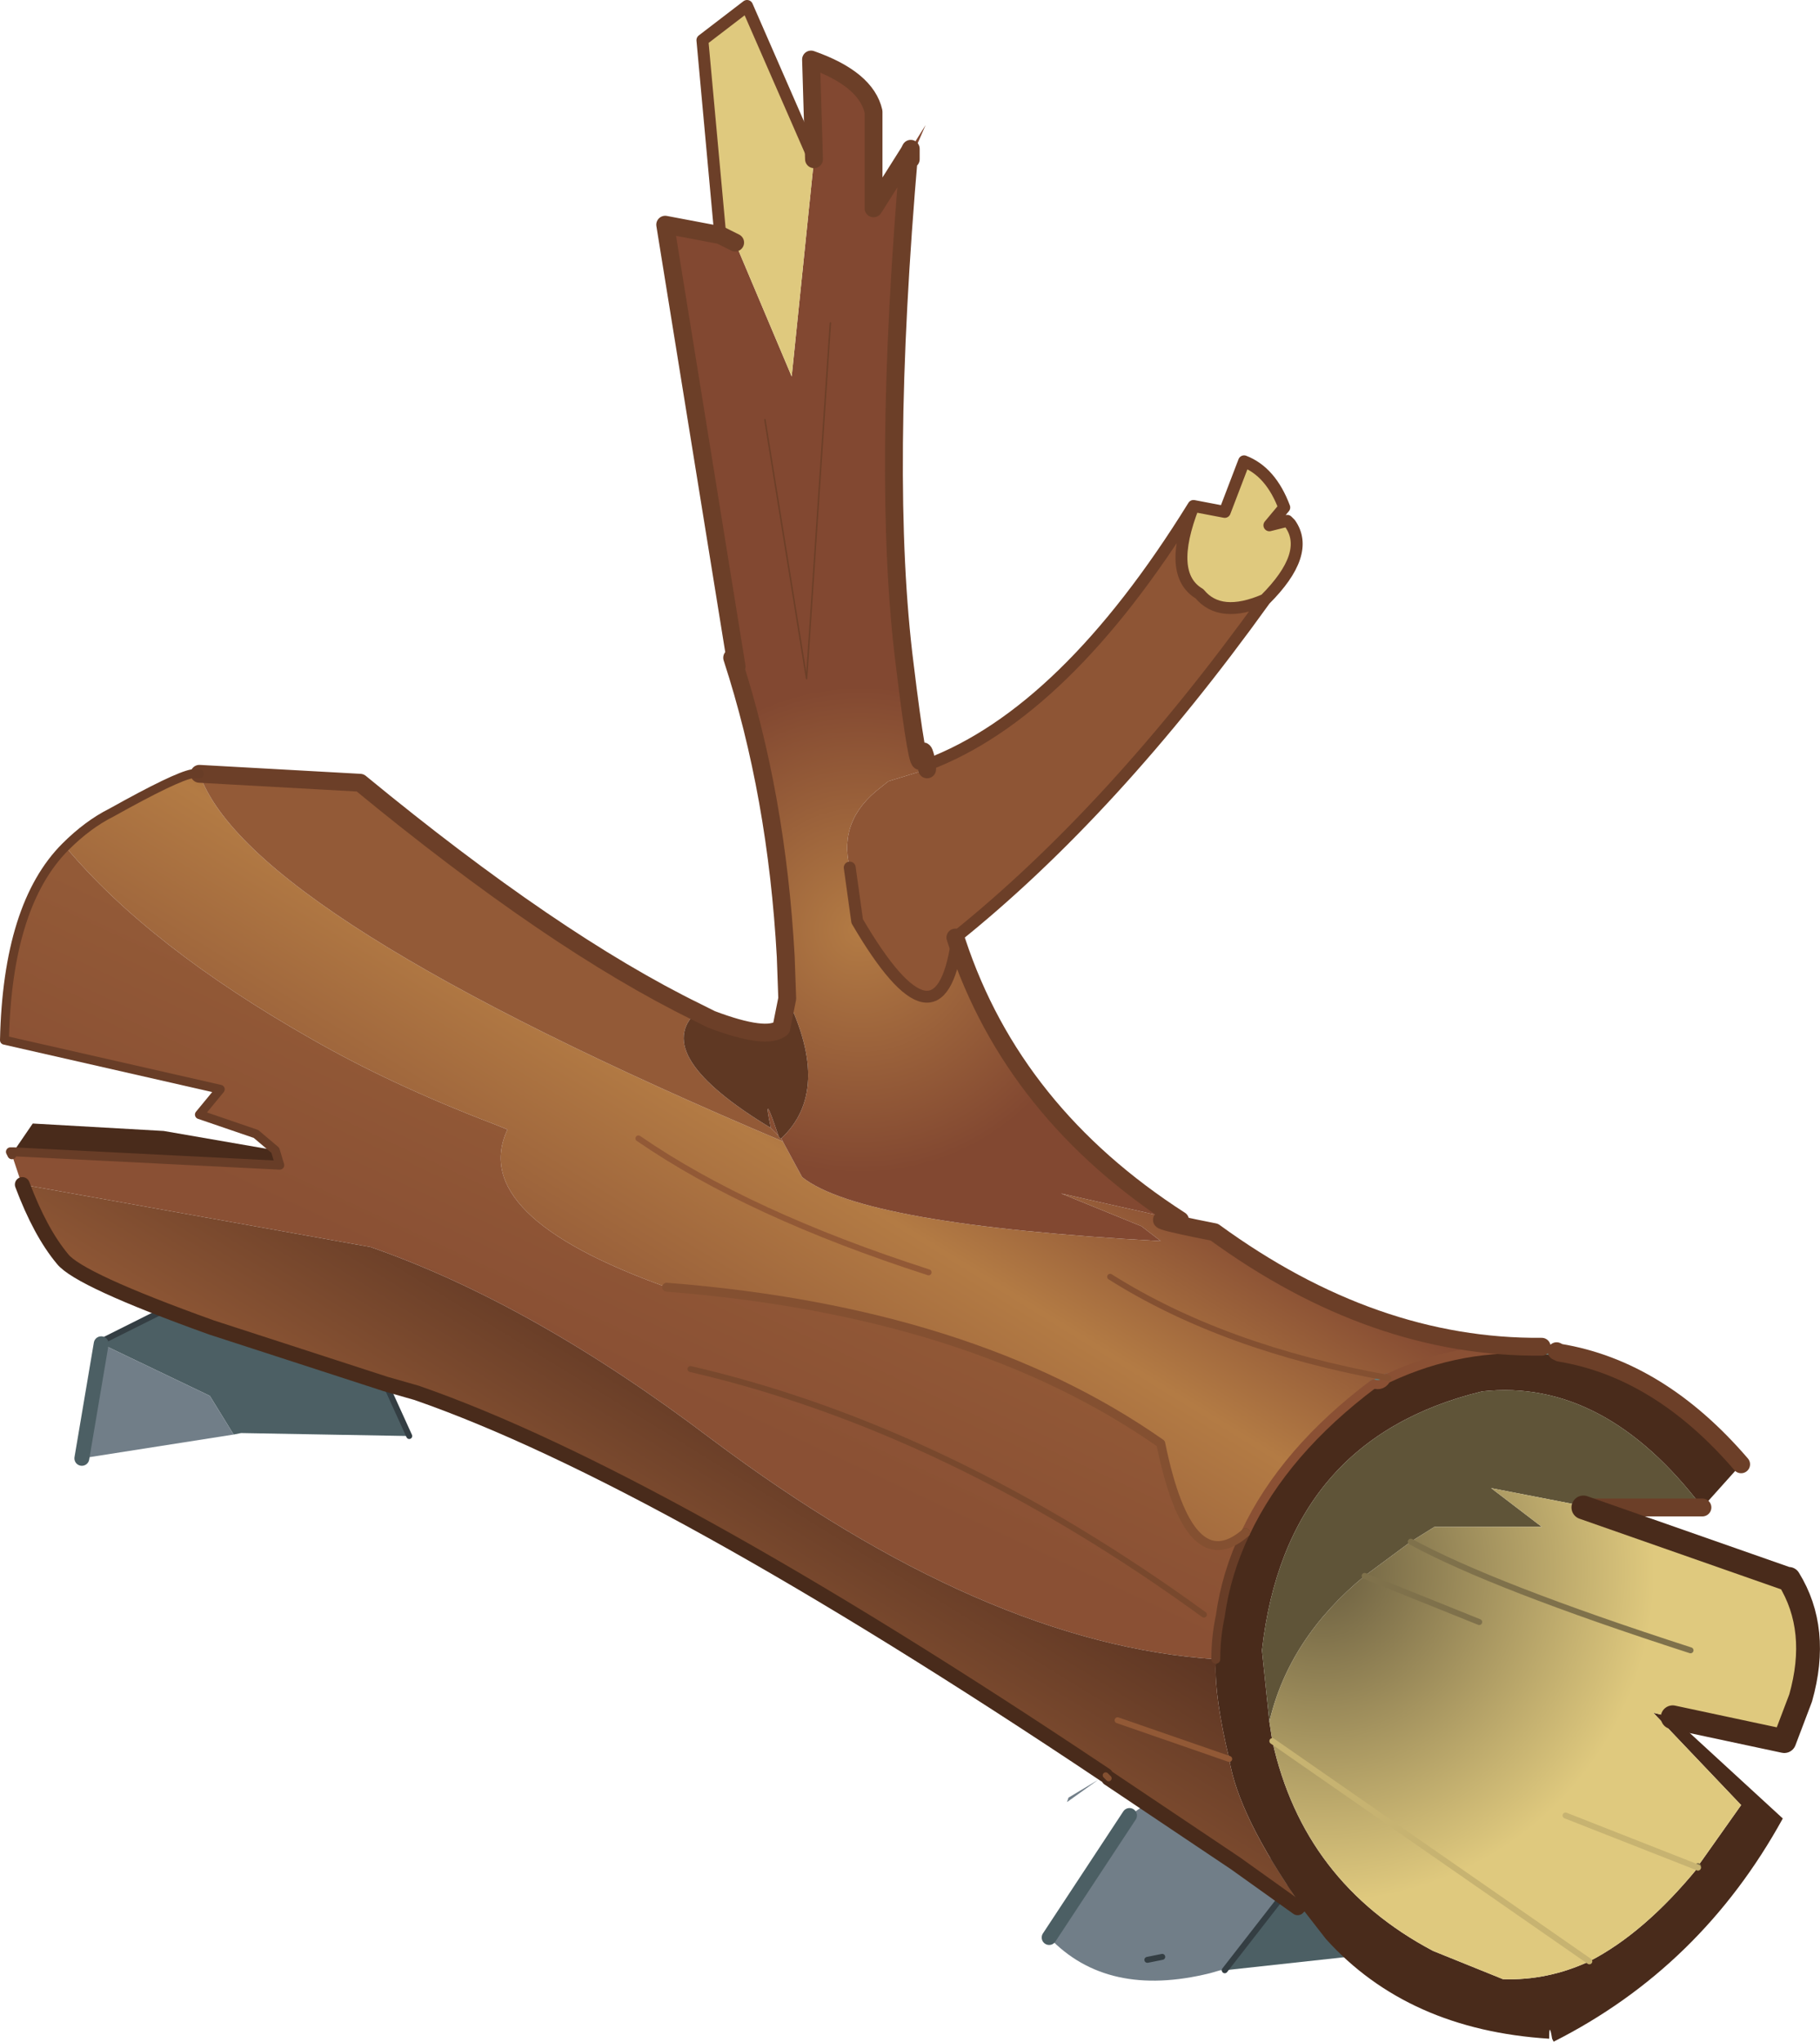
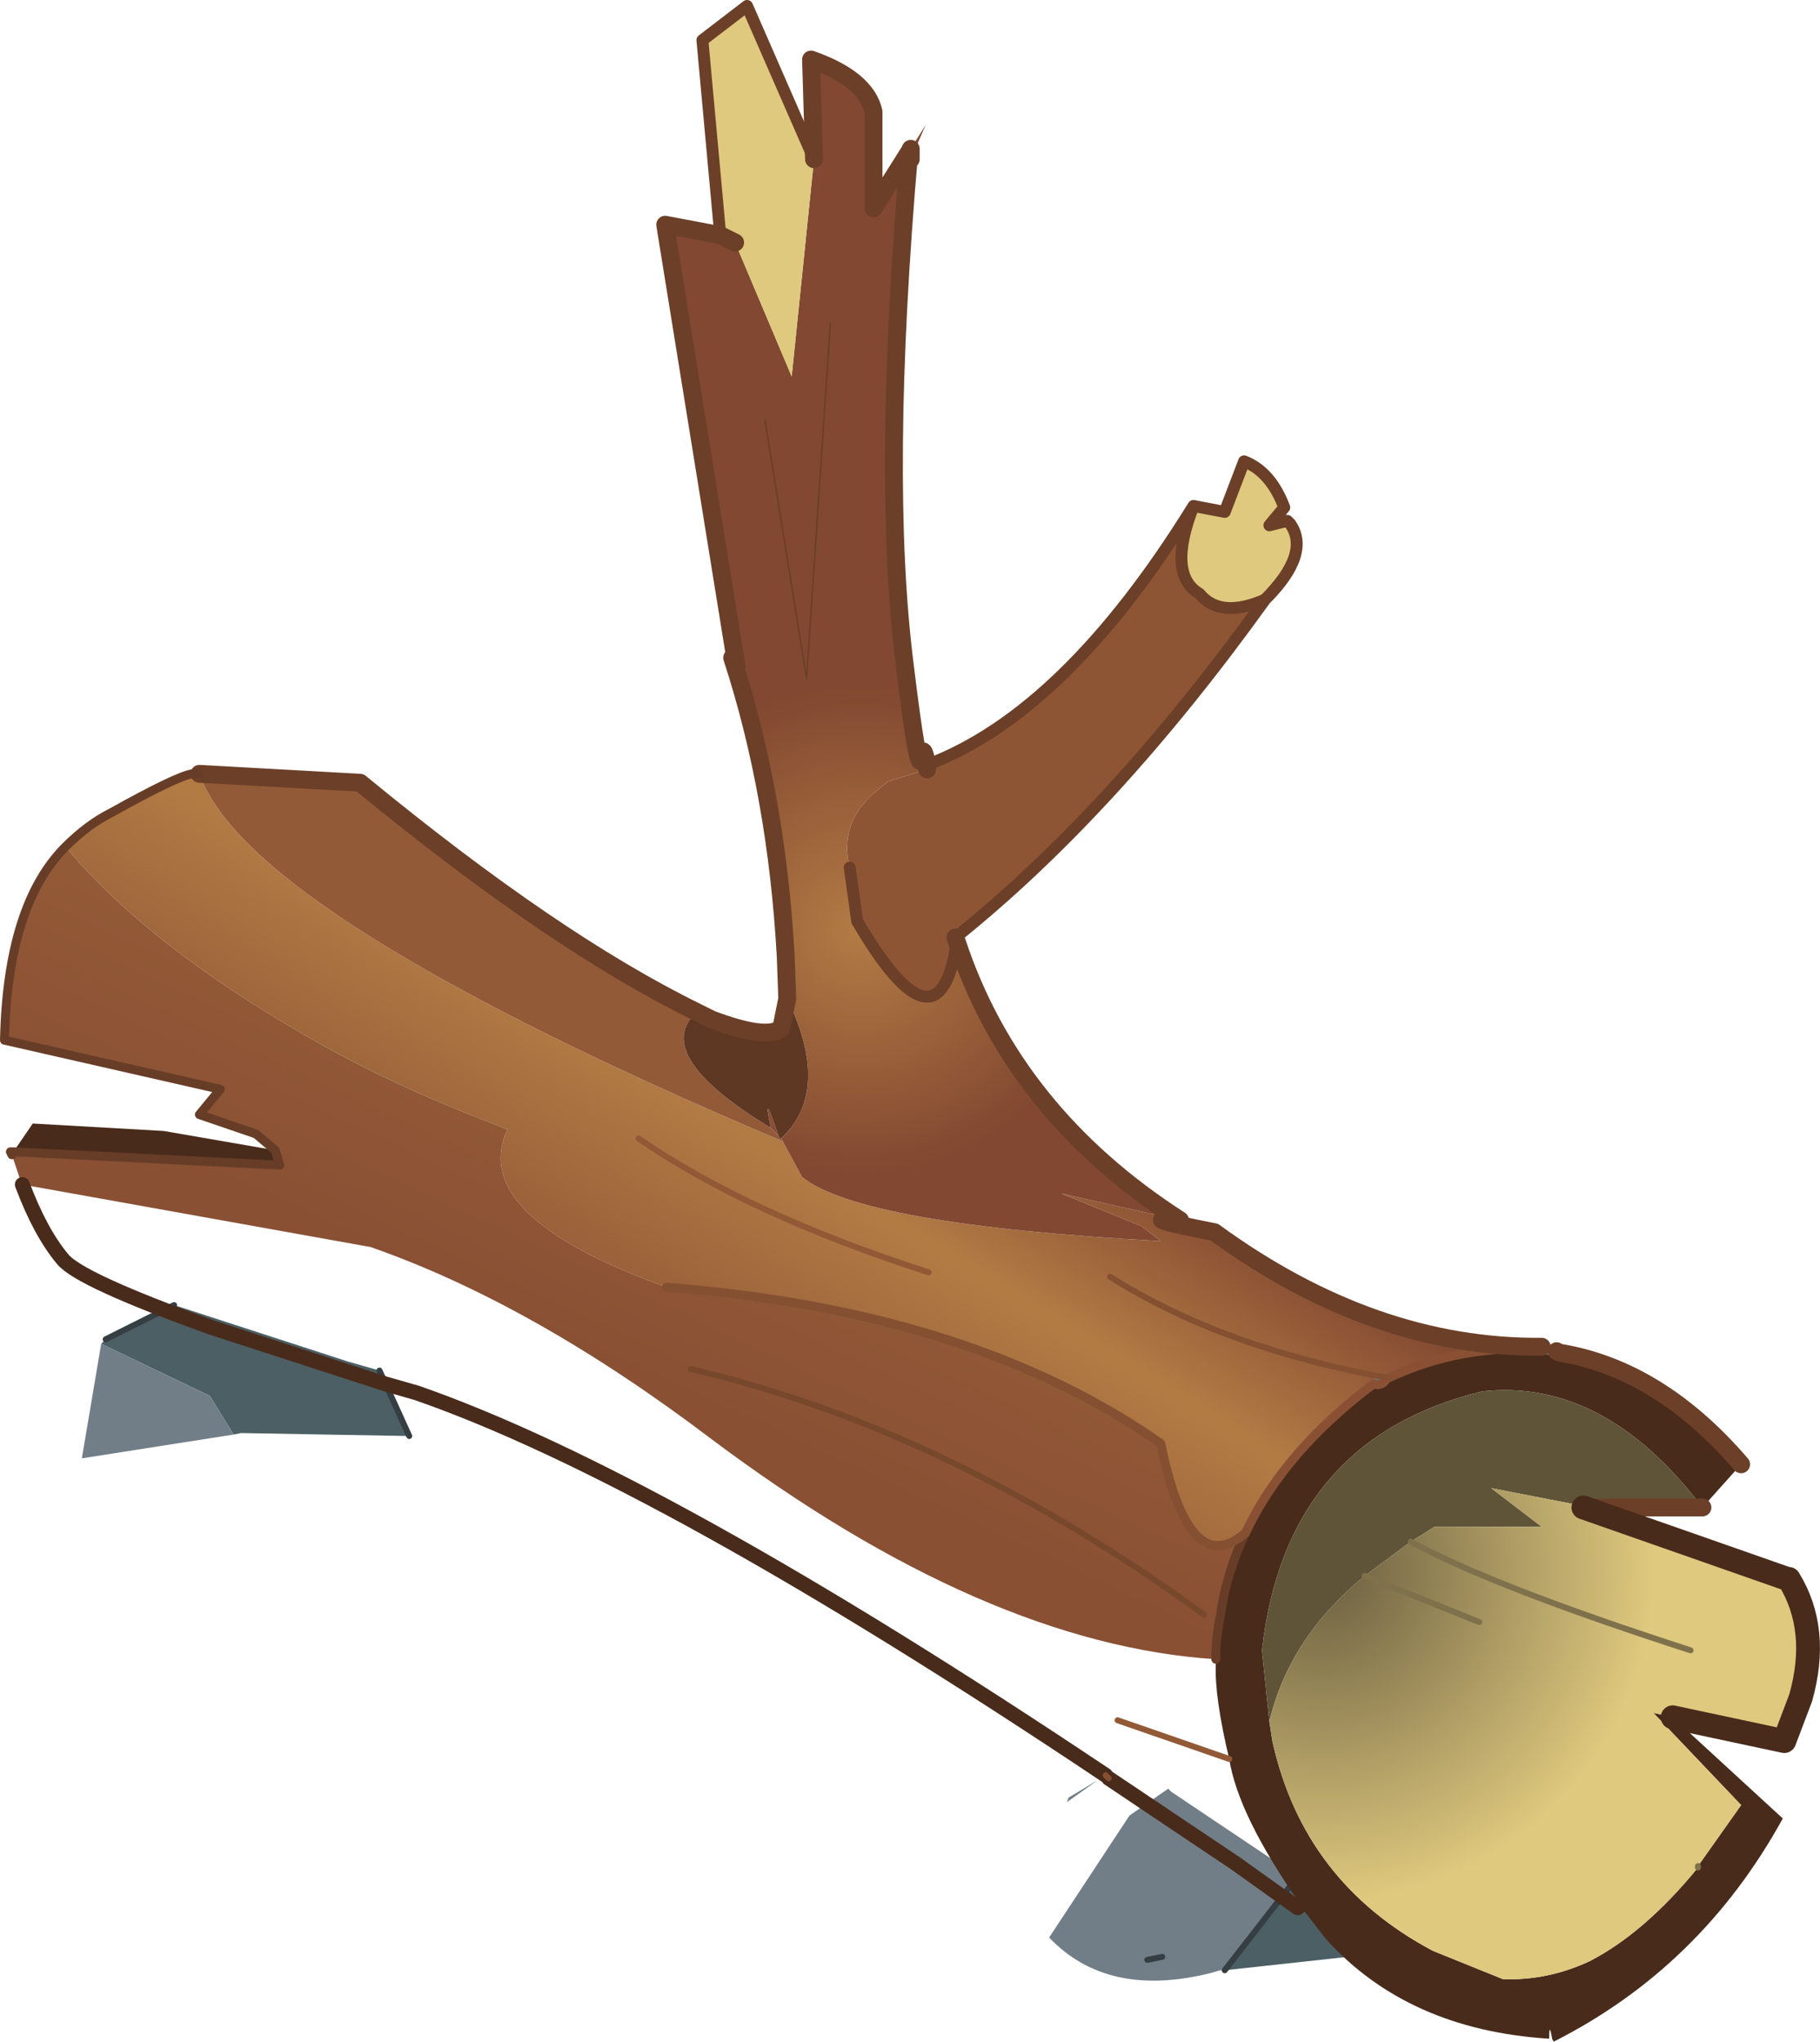
<svg xmlns="http://www.w3.org/2000/svg" height="68.6px" width="61.15px">
  <g transform="matrix(1.0, 0.0, 0.0, 1.0, 0.15, 26.35)">
    <path d="M41.0 39.85 L43.45 36.7 45.55 38.2 45.65 38.1 45.8 38.35 46.5 39.25 41.0 39.85 M3.25 18.8 L3.4 18.65 5.7 17.5 11.55 19.4 12.6 19.7 13.6 21.9 7.95 21.8 7.7 21.85 6.9 20.55 3.25 18.8" fill="#4c5f64" fill-rule="evenodd" stroke="none" />
    <path d="M41.0 39.85 L40.85 39.85 40.5 39.95 Q37.05 40.8 35.1 38.75 L37.8 34.65 39.1 33.75 39.2 33.85 43.45 36.7 41.0 39.85 M7.7 21.85 L2.6 22.65 3.25 18.8 6.9 20.55 7.7 21.85" fill="#717e88" fill-rule="evenodd" stroke="none" />
    <path d="M41.0 39.85 L43.45 36.7 M3.4 18.65 L5.7 17.5 M12.6 19.7 L13.6 21.9" fill="none" stroke="#343e43" stroke-linecap="round" stroke-linejoin="round" stroke-width="0.2" />
-     <path d="M37.8 34.65 L35.1 38.75 M2.6 22.65 L3.25 18.8" fill="none" stroke="#4c5f64" stroke-linecap="round" stroke-linejoin="round" stroke-width="0.5" />
    <path d="M2.05 2.1 Q2.8 1.35 3.6 0.95 5.75 -0.25 6.3 -0.35 L6.55 -0.35 Q8.2 4.4 26.15 12.0 L26.8 13.2 Q28.8 14.8 38.85 15.35 L38.2 14.85 35.5 13.75 39.5 14.65 Q37.85 14.5 40.65 15.05 46.0 18.95 51.65 18.9 L51.65 19.0 Q48.95 18.8 46.5 19.95 L46.45 19.95 46.05 20.15 46.0 20.15 Q43.0 22.4 41.7 25.15 39.8 26.8 38.85 22.15 32.5 17.7 22.25 16.9 15.55 14.5 16.9 11.6 L16.4 11.4 Q13.0 10.1 10.3 8.55 4.85 5.45 2.05 2.1 M31.05 16.4 Q25.0 14.45 21.3 11.9 25.0 14.45 31.05 16.4 M37.15 16.55 Q40.95 18.95 46.5 19.95 40.95 18.95 37.15 16.55" fill="url(#gradient0)" fill-rule="evenodd" stroke="none" />
    <path d="M46.0 20.15 Q46.3 20.25 46.45 19.95 L46.5 19.95 Q48.95 18.8 51.65 19.0 L52.15 19.05 52.25 19.1 Q55.6 19.65 58.35 22.85 L57.05 24.3 Q53.75 19.95 49.65 20.4 43.05 22.0 42.25 29.1 L42.5 31.5 42.6 32.15 Q43.65 36.9 48.0 39.2 L50.35 40.15 Q51.85 40.2 53.25 39.55 55.1 38.6 56.9 36.4 L56.9 36.35 58.35 34.3 55.4 31.2 56.05 31.35 59.75 34.75 Q57.0 39.75 52.05 42.25 L52.0 42.15 Q51.9 41.55 51.9 42.15 47.15 41.85 44.4 38.8 L43.7 37.9 43.55 37.65 Q41.45 34.65 41.15 32.75 40.65 30.65 40.7 29.55 L40.7 29.4 Q40.7 28.65 40.85 27.95 41.05 26.5 41.7 25.15 43.0 22.4 46.0 20.15 M0.3 12.35 L0.95 11.4 5.35 11.65 9.1 12.3 9.25 12.8 0.3 12.35" fill="#492b1b" fill-rule="evenodd" stroke="none" />
    <path d="M42.5 31.5 L42.25 29.1 Q43.05 22.0 49.65 20.4 53.75 19.95 57.05 24.3 L53.3 24.3 49.95 23.65 51.65 24.95 48.05 24.95 47.25 25.45 45.7 26.6 Q43.15 28.7 42.5 31.5" fill="#5f5438" fill-rule="evenodd" stroke="none" />
    <path d="M6.55 -0.35 L11.95 -0.05 Q18.45 5.3 23.25 7.65 21.7 9.1 25.75 11.55 L26.0 11.8 26.05 11.9 26.1 11.9 26.15 12.0 Q8.2 4.4 6.55 -0.35 M41.7 25.15 Q41.05 26.5 40.85 27.95 40.7 28.65 40.7 29.4 32.95 28.9 23.75 22.0 17.75 17.45 12.3 15.55 L0.6 13.45 0.55 13.35 0.25 12.45 0.3 12.35 9.25 12.8 9.1 12.3 8.45 11.75 6.55 11.1 7.25 10.25 0.0 8.6 Q0.1 4.05 2.05 2.1 4.85 5.45 10.3 8.55 13.0 10.1 16.4 11.4 L16.9 11.6 Q15.55 14.5 22.25 16.9 32.5 17.7 38.85 22.15 39.8 26.8 41.7 25.15 M40.3 27.9 Q31.7 21.65 23.05 19.65 31.7 21.65 40.3 27.9" fill="url(#gradient1)" fill-rule="evenodd" stroke="none" />
-     <path d="M40.7 29.4 L40.7 29.55 Q40.65 30.65 41.15 32.75 41.45 34.65 43.55 37.65 L43.45 37.75 41.35 36.25 37.1 33.4 37.0 33.3 Q22.05 23.3 13.85 20.45 L12.8 20.15 6.95 18.25 Q2.5 16.65 1.95 15.95 1.2 15.05 0.6 13.45 L12.3 15.55 Q17.75 17.45 23.75 22.0 32.95 28.9 40.7 29.4 M37.4 31.45 L41.15 32.75 37.4 31.45" fill="url(#gradient2)" fill-rule="evenodd" stroke="none" />
    <path d="M27.2 -21.0 L27.1 -24.35 Q28.95 -23.7 29.2 -22.6 L29.2 -19.35 30.4 -21.25 Q29.45 -10.3 30.25 -4.0 30.7 -0.3 30.8 -0.85 30.85 -1.45 31.0 -0.65 L31.0 -0.5 29.7 -0.1 29.45 0.1 Q28.0 1.2 28.4 2.8 L28.65 4.6 Q31.4 9.3 32.0 5.3 33.9 11.05 39.5 14.65 L35.5 13.75 38.2 14.85 38.85 15.35 Q28.8 14.8 26.8 13.2 L26.15 12.0 26.1 11.9 Q27.8 10.3 26.3 7.2 L26.25 5.8 Q25.95 0.35 24.45 -4.25 L24.6 -3.95 22.2 -18.8 24.05 -18.45 24.55 -18.2 26.45 -13.7 27.2 -21.0 M30.45 -21.35 L30.95 -22.15 30.45 -21.0 30.45 -21.35 M27.75 -15.5 L26.95 -3.55 25.55 -12.25 26.95 -3.55 27.75 -15.5 M26.0 11.8 L25.75 11.55 Q25.45 10.15 26.0 11.8" fill="url(#gradient3)" fill-rule="evenodd" stroke="none" />
    <path d="M23.25 7.65 L23.75 7.9 Q25.6 8.6 26.1 8.2 L26.3 7.2 Q27.8 10.3 26.1 11.9 L26.05 11.9 26.0 11.8 Q25.45 10.15 25.75 11.55 21.7 9.1 23.25 7.65" fill="#5f3823" fill-rule="evenodd" stroke="none" />
    <path d="M36.75 33.45 L35.7 34.2 35.75 34.05 36.75 33.45" fill="#717e88" fill-rule="evenodd" stroke="none" />
    <path d="M56.05 31.35 L55.4 31.2 58.35 34.3 56.9 36.35 56.9 36.4 Q55.1 38.6 53.25 39.55 51.85 40.2 50.35 40.15 L48.0 39.2 Q43.65 36.9 42.6 32.15 L42.5 31.5 Q43.15 28.7 45.7 26.6 L47.25 25.45 48.05 24.95 51.65 24.95 49.95 23.65 53.3 24.3 53.05 24.3 59.9 26.7 59.95 26.7 Q61.0 28.4 60.35 30.7 L59.8 32.15 56.05 31.35 M56.65 29.1 Q50.0 26.95 47.25 25.45 50.0 26.95 56.65 29.1 M52.45 34.65 L56.9 36.4 52.45 34.65 M49.55 28.15 L45.7 26.6 49.55 28.15 M53.25 39.55 L42.6 32.15 53.25 39.55" fill="url(#gradient4)" fill-rule="evenodd" stroke="none" />
    <path d="M24.05 -18.45 L23.45 -25.0 24.95 -26.15 27.2 -21.0 26.45 -13.7 24.55 -18.2 24.05 -18.45 M42.35 -6.2 Q40.85 -5.55 40.15 -6.4 39.05 -7.05 39.95 -9.35 L41.0 -9.15 41.65 -10.85 Q42.55 -10.5 43.0 -9.3 L42.5 -8.7 43.1 -8.85 43.2 -8.75 Q43.9 -7.75 42.35 -6.2" fill="#dfc97e" fill-rule="evenodd" stroke="none" />
    <path d="M39.95 -9.35 Q39.05 -7.05 40.15 -6.4 40.85 -5.55 42.35 -6.2 37.25 0.9 31.95 5.15 L32.0 5.3 Q31.4 9.3 28.65 4.6 L28.4 2.8 Q28.0 1.2 29.45 0.1 L29.7 -0.1 31.0 -0.5 31.0 -0.65 Q35.65 -2.4 39.95 -9.35" fill="#8e5535" fill-rule="evenodd" stroke="none" />
    <path d="M46.45 19.95 L46.05 20.15 46.0 20.15 M52.15 19.05 L51.65 19.0 M51.65 18.9 L52.15 19.05 M59.9 26.7 L59.95 26.7" fill="none" stroke="#687c76" stroke-linecap="round" stroke-linejoin="round" stroke-width="0.3" />
    <path d="M46.0 20.15 Q46.3 20.25 46.45 19.95 L46.5 19.95 Q48.95 18.8 51.65 19.0 M46.0 20.15 Q43.0 22.4 41.7 25.15" fill="none" stroke="#8a5034" stroke-linecap="round" stroke-linejoin="round" stroke-width="0.3" />
    <path d="M53.3 24.3 L53.05 24.3" fill="none" stroke="#492b1b" stroke-linecap="round" stroke-linejoin="round" stroke-width="0.3" />
    <path d="M27.2 -21.0 L27.1 -24.35 Q28.95 -23.7 29.2 -22.6 L29.2 -19.35 30.4 -21.25 30.45 -21.35 30.45 -21.0 M6.55 -0.35 L11.95 -0.05 Q18.45 5.3 23.25 7.65 L23.75 7.9 Q25.6 8.6 26.1 8.2 L26.3 7.2 26.25 5.8 Q25.95 0.35 24.45 -4.25 M24.6 -3.95 L22.2 -18.8 24.05 -18.45 24.55 -18.2 M31.0 -0.65 L31.0 -0.5 M32.0 5.3 L31.95 5.15 M30.4 -21.25 Q29.45 -10.3 30.25 -4.0 30.7 -0.3 30.8 -0.85 30.85 -1.45 31.0 -0.65 M58.35 22.85 Q55.6 19.65 52.25 19.1 L52.15 19.05 M57.05 24.3 L53.3 24.3 M39.5 14.65 Q37.85 14.5 40.65 15.05 46.0 18.95 51.65 18.9 M39.5 14.65 Q33.9 11.05 32.0 5.3" fill="none" stroke="#6c3f28" stroke-linecap="round" stroke-linejoin="round" stroke-width="0.6" />
    <path d="M53.05 24.3 L59.9 26.7 M59.95 26.7 Q61.0 28.4 60.35 30.7 L59.8 32.15 56.05 31.35" fill="none" stroke="#492b1b" stroke-linecap="round" stroke-linejoin="round" stroke-width="0.8" />
    <path d="M56.9 36.35 L56.9 36.4 M47.25 25.45 Q50.0 26.95 56.65 29.1 M45.7 26.6 L49.55 28.15" fill="none" stroke="#7f714b" stroke-linecap="round" stroke-linejoin="round" stroke-width="0.2" />
    <path d="M2.05 2.1 Q2.8 1.35 3.6 0.95 5.75 -0.25 6.3 -0.35 L6.55 -0.35 M41.7 25.15 Q41.05 26.5 40.85 27.95 40.7 28.65 40.7 29.4 M0.25 12.45 L0.2 12.35 0.3 12.35 9.25 12.8 9.1 12.3 8.45 11.75 6.55 11.1 7.25 10.25 0.0 8.6 Q0.1 4.05 2.05 2.1" fill="none" stroke="#683d27" stroke-linecap="round" stroke-linejoin="round" stroke-width="0.3" />
    <path d="M43.55 37.65 L43.45 37.75 41.35 36.25 37.1 33.4 M37.0 33.3 Q22.05 23.3 13.85 20.45 L12.8 20.15 6.95 18.25 Q2.5 16.65 1.95 15.95 1.2 15.05 0.6 13.45" fill="none" stroke="#492b1b" stroke-linecap="round" stroke-linejoin="round" stroke-width="0.5" />
    <path d="M22.25 16.9 Q32.5 17.7 38.85 22.15 39.8 26.8 41.7 25.15" fill="none" stroke="#845031" stroke-linecap="round" stroke-linejoin="round" stroke-width="0.3" />
    <path d="M21.3 11.9 Q25.0 14.45 31.05 16.4 M41.15 32.75 L37.4 31.45" fill="none" stroke="#925936" stroke-linecap="round" stroke-linejoin="round" stroke-width="0.2" />
    <path d="M38.9 39.4 L38.4 39.5" fill="none" stroke="#343e43" stroke-linecap="round" stroke-linejoin="round" stroke-width="0.2" />
    <path d="M37.1 33.4 L37.0 33.3 M46.5 19.95 Q40.95 18.95 37.15 16.55" fill="none" stroke="#845031" stroke-linecap="round" stroke-linejoin="round" stroke-width="0.2" />
    <path d="M23.05 19.65 Q31.7 21.65 40.3 27.9" fill="none" stroke="#78482d" stroke-linecap="round" stroke-linejoin="round" stroke-width="0.2" />
-     <path d="M56.9 36.4 L52.45 34.65 M42.6 32.15 L53.25 39.55" fill="none" stroke="#c7b371" stroke-linecap="round" stroke-linejoin="round" stroke-width="0.2" />
    <path d="M25.55 -12.25 L26.95 -3.55 27.75 -15.5" fill="none" stroke="#6c3f28" stroke-linecap="round" stroke-linejoin="round" stroke-width="0.05" />
    <path d="M24.05 -18.45 L23.45 -25.0 24.95 -26.15 27.2 -21.0 M39.95 -9.35 Q39.05 -7.05 40.15 -6.4 40.85 -5.55 42.35 -6.2 43.9 -7.75 43.2 -8.75 L43.1 -8.85 42.5 -8.7 43.0 -9.3 Q42.55 -10.5 41.65 -10.85 L41.0 -9.15 39.95 -9.35 Q35.65 -2.4 31.0 -0.65 M28.4 2.8 L28.65 4.6 Q31.4 9.3 32.0 5.3 M31.95 5.15 Q37.25 0.9 42.35 -6.2" fill="none" stroke="#6c3f28" stroke-linecap="round" stroke-linejoin="round" stroke-width="0.4" />
  </g>
  <defs>
    <linearGradient gradientTransform="matrix(0.006, -0.01, 0.013, 0.008, 25.75, 15.7)" gradientUnits="userSpaceOnUse" id="gradient0" spreadMethod="pad" x1="-819.2" x2="819.2">
      <stop offset="0.11" stop-color="#8a5034" />
      <stop offset="0.659" stop-color="#b37b44" />
      <stop offset="1.0" stop-color="#824831" />
    </linearGradient>
    <linearGradient gradientTransform="matrix(-0.002, 0.004, -0.015, -0.007, 20.85, 15.75)" gradientUnits="userSpaceOnUse" id="gradient1" spreadMethod="pad" x1="-819.2" x2="819.2">
      <stop offset="0.0" stop-color="#935a37" />
      <stop offset="0.988" stop-color="#8a5034" />
    </linearGradient>
    <linearGradient gradientTransform="matrix(0.004, -0.007, 0.013, 0.008, 23.2, 22.3)" gradientUnits="userSpaceOnUse" id="gradient2" spreadMethod="pad" x1="-819.2" x2="819.2">
      <stop offset="0.0" stop-color="#935a37" />
      <stop offset="0.988" stop-color="#4a291c" />
    </linearGradient>
    <radialGradient cx="0" cy="0" gradientTransform="matrix(0.01, 0.0, 0.0, 0.01, 28.75, 4.9)" gradientUnits="userSpaceOnUse" id="gradient3" r="819.2" spreadMethod="pad">
      <stop offset="0.0" stop-color="#b37b44" />
      <stop offset="1.0" stop-color="#824831" />
    </radialGradient>
    <radialGradient cx="0" cy="0" gradientTransform="matrix(0.017, 0.0, 0.0, 0.017, 44.3, 26.4)" gradientUnits="userSpaceOnUse" id="gradient4" r="819.2" spreadMethod="pad">
      <stop offset="0.0" stop-color="#6a5e40" />
      <stop offset="0.8" stop-color="#dfc97e" />
    </radialGradient>
  </defs>
</svg>